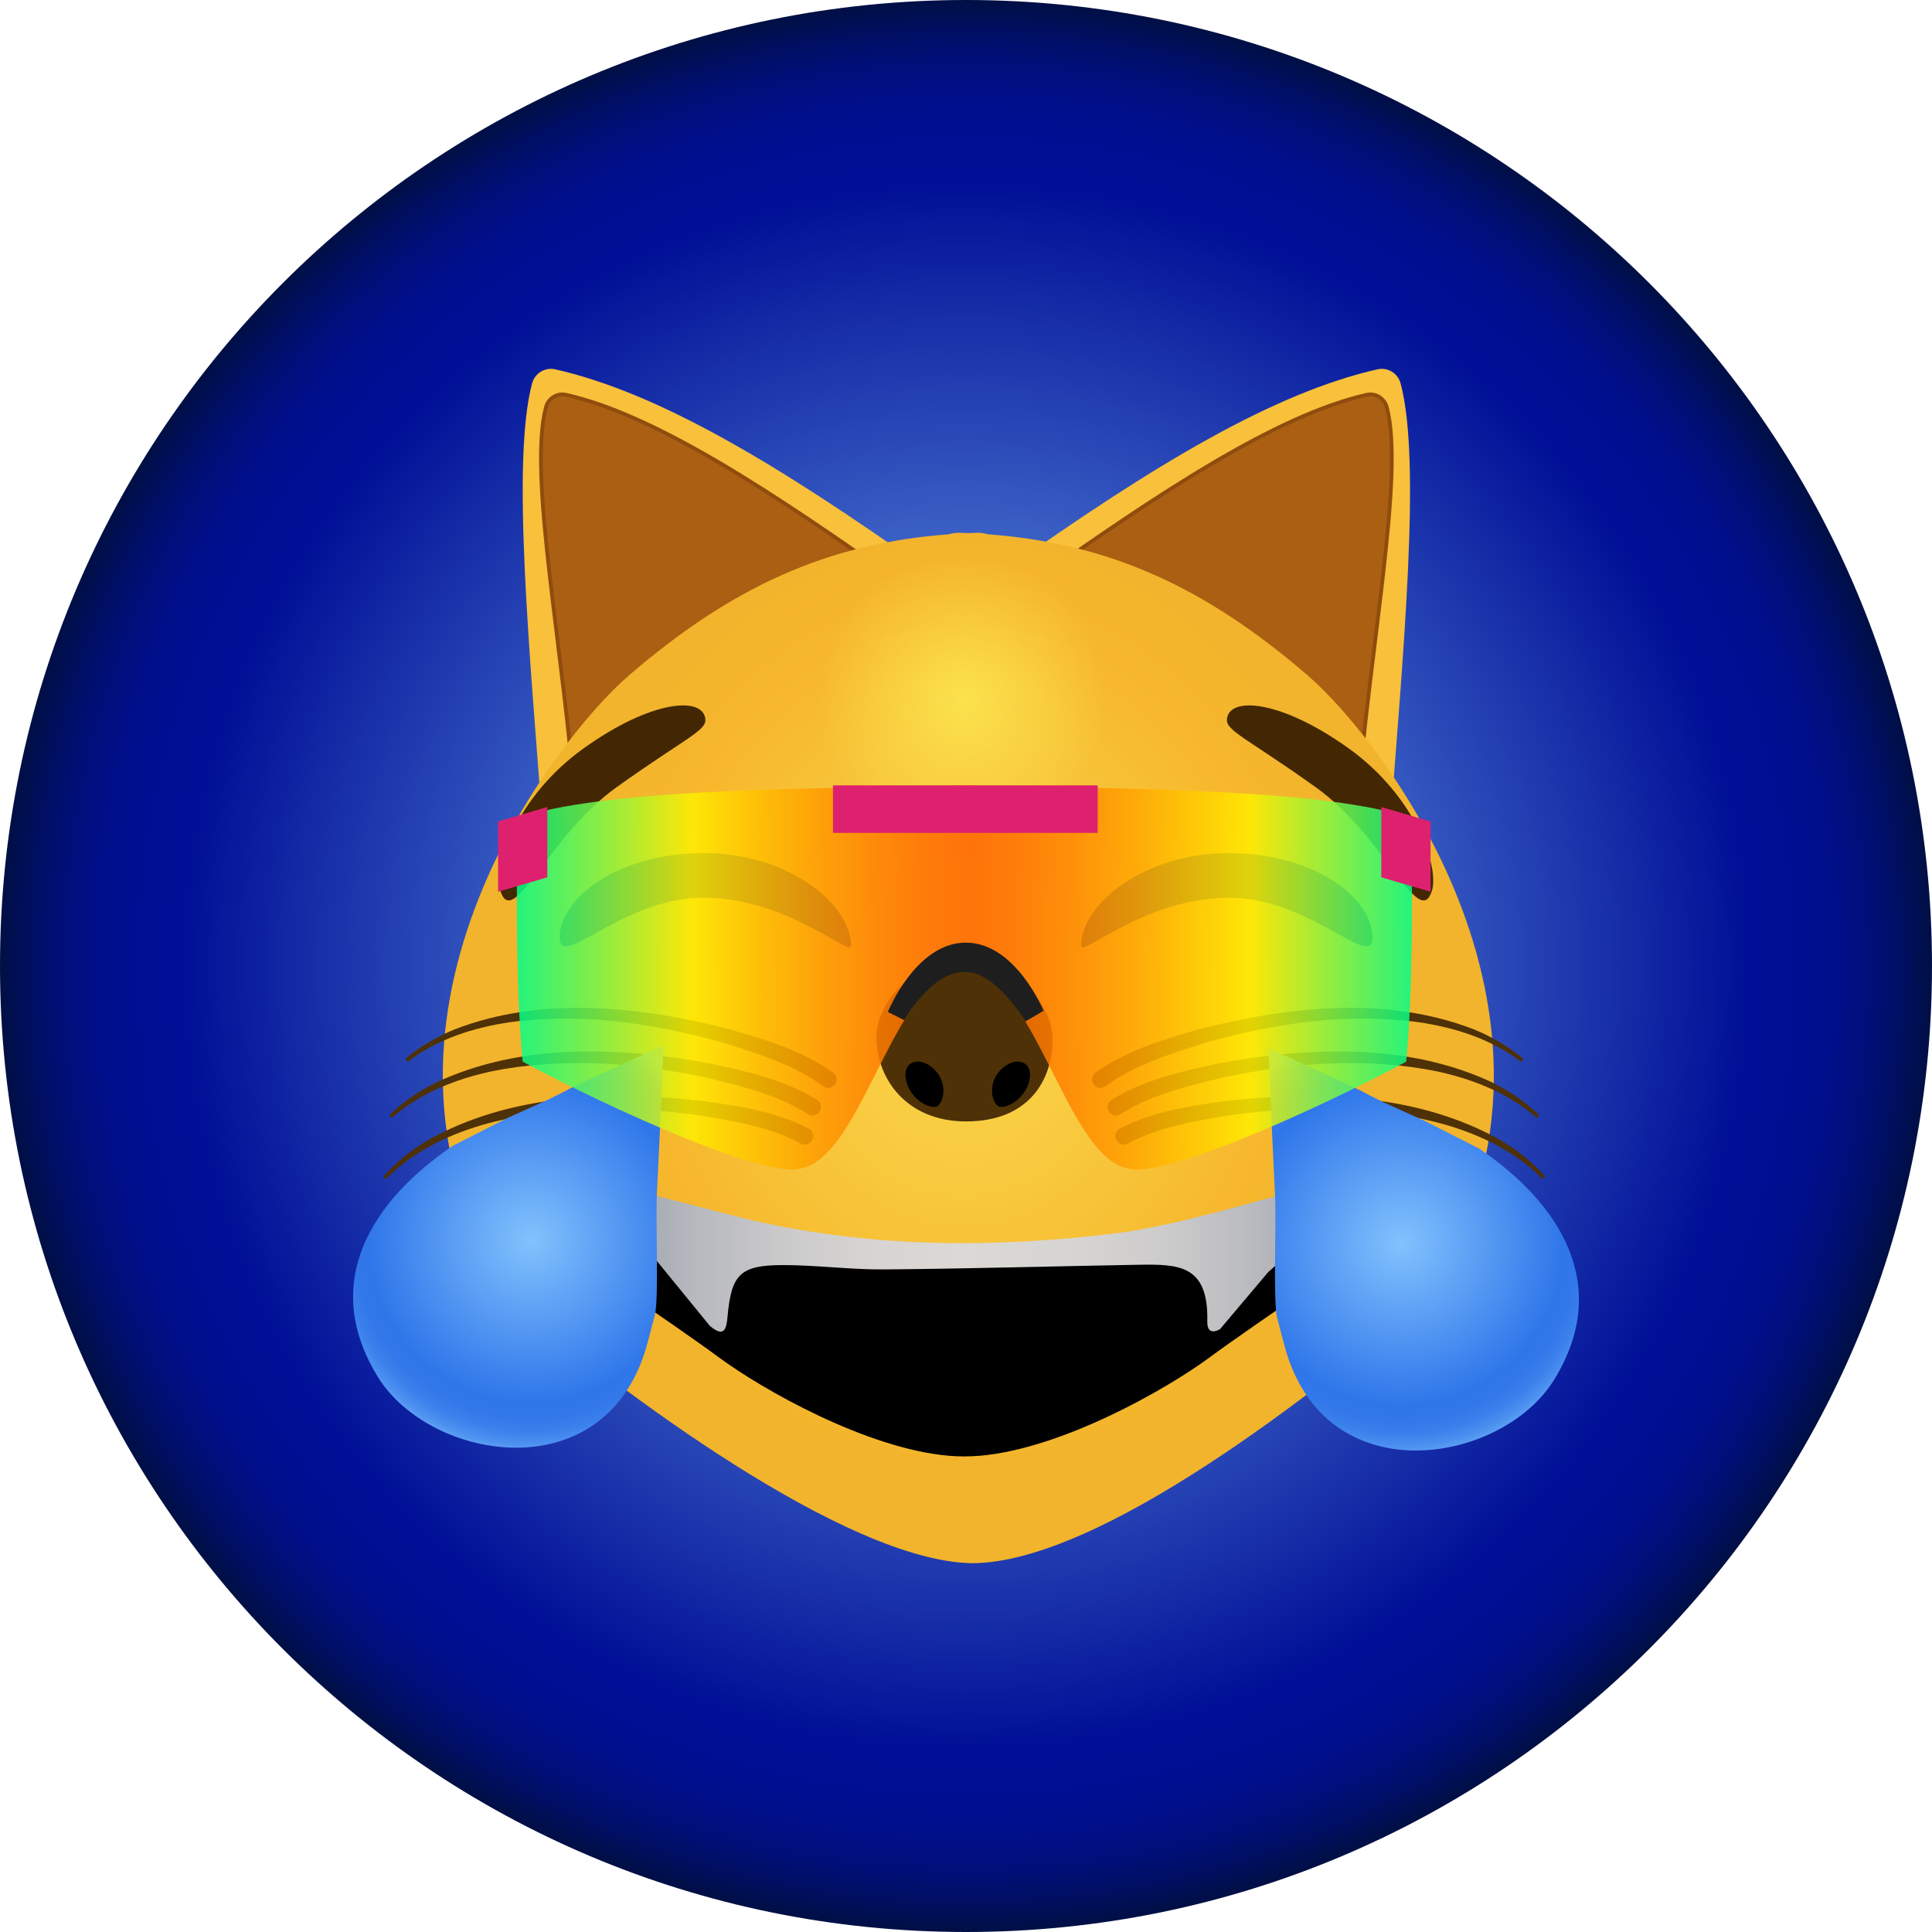
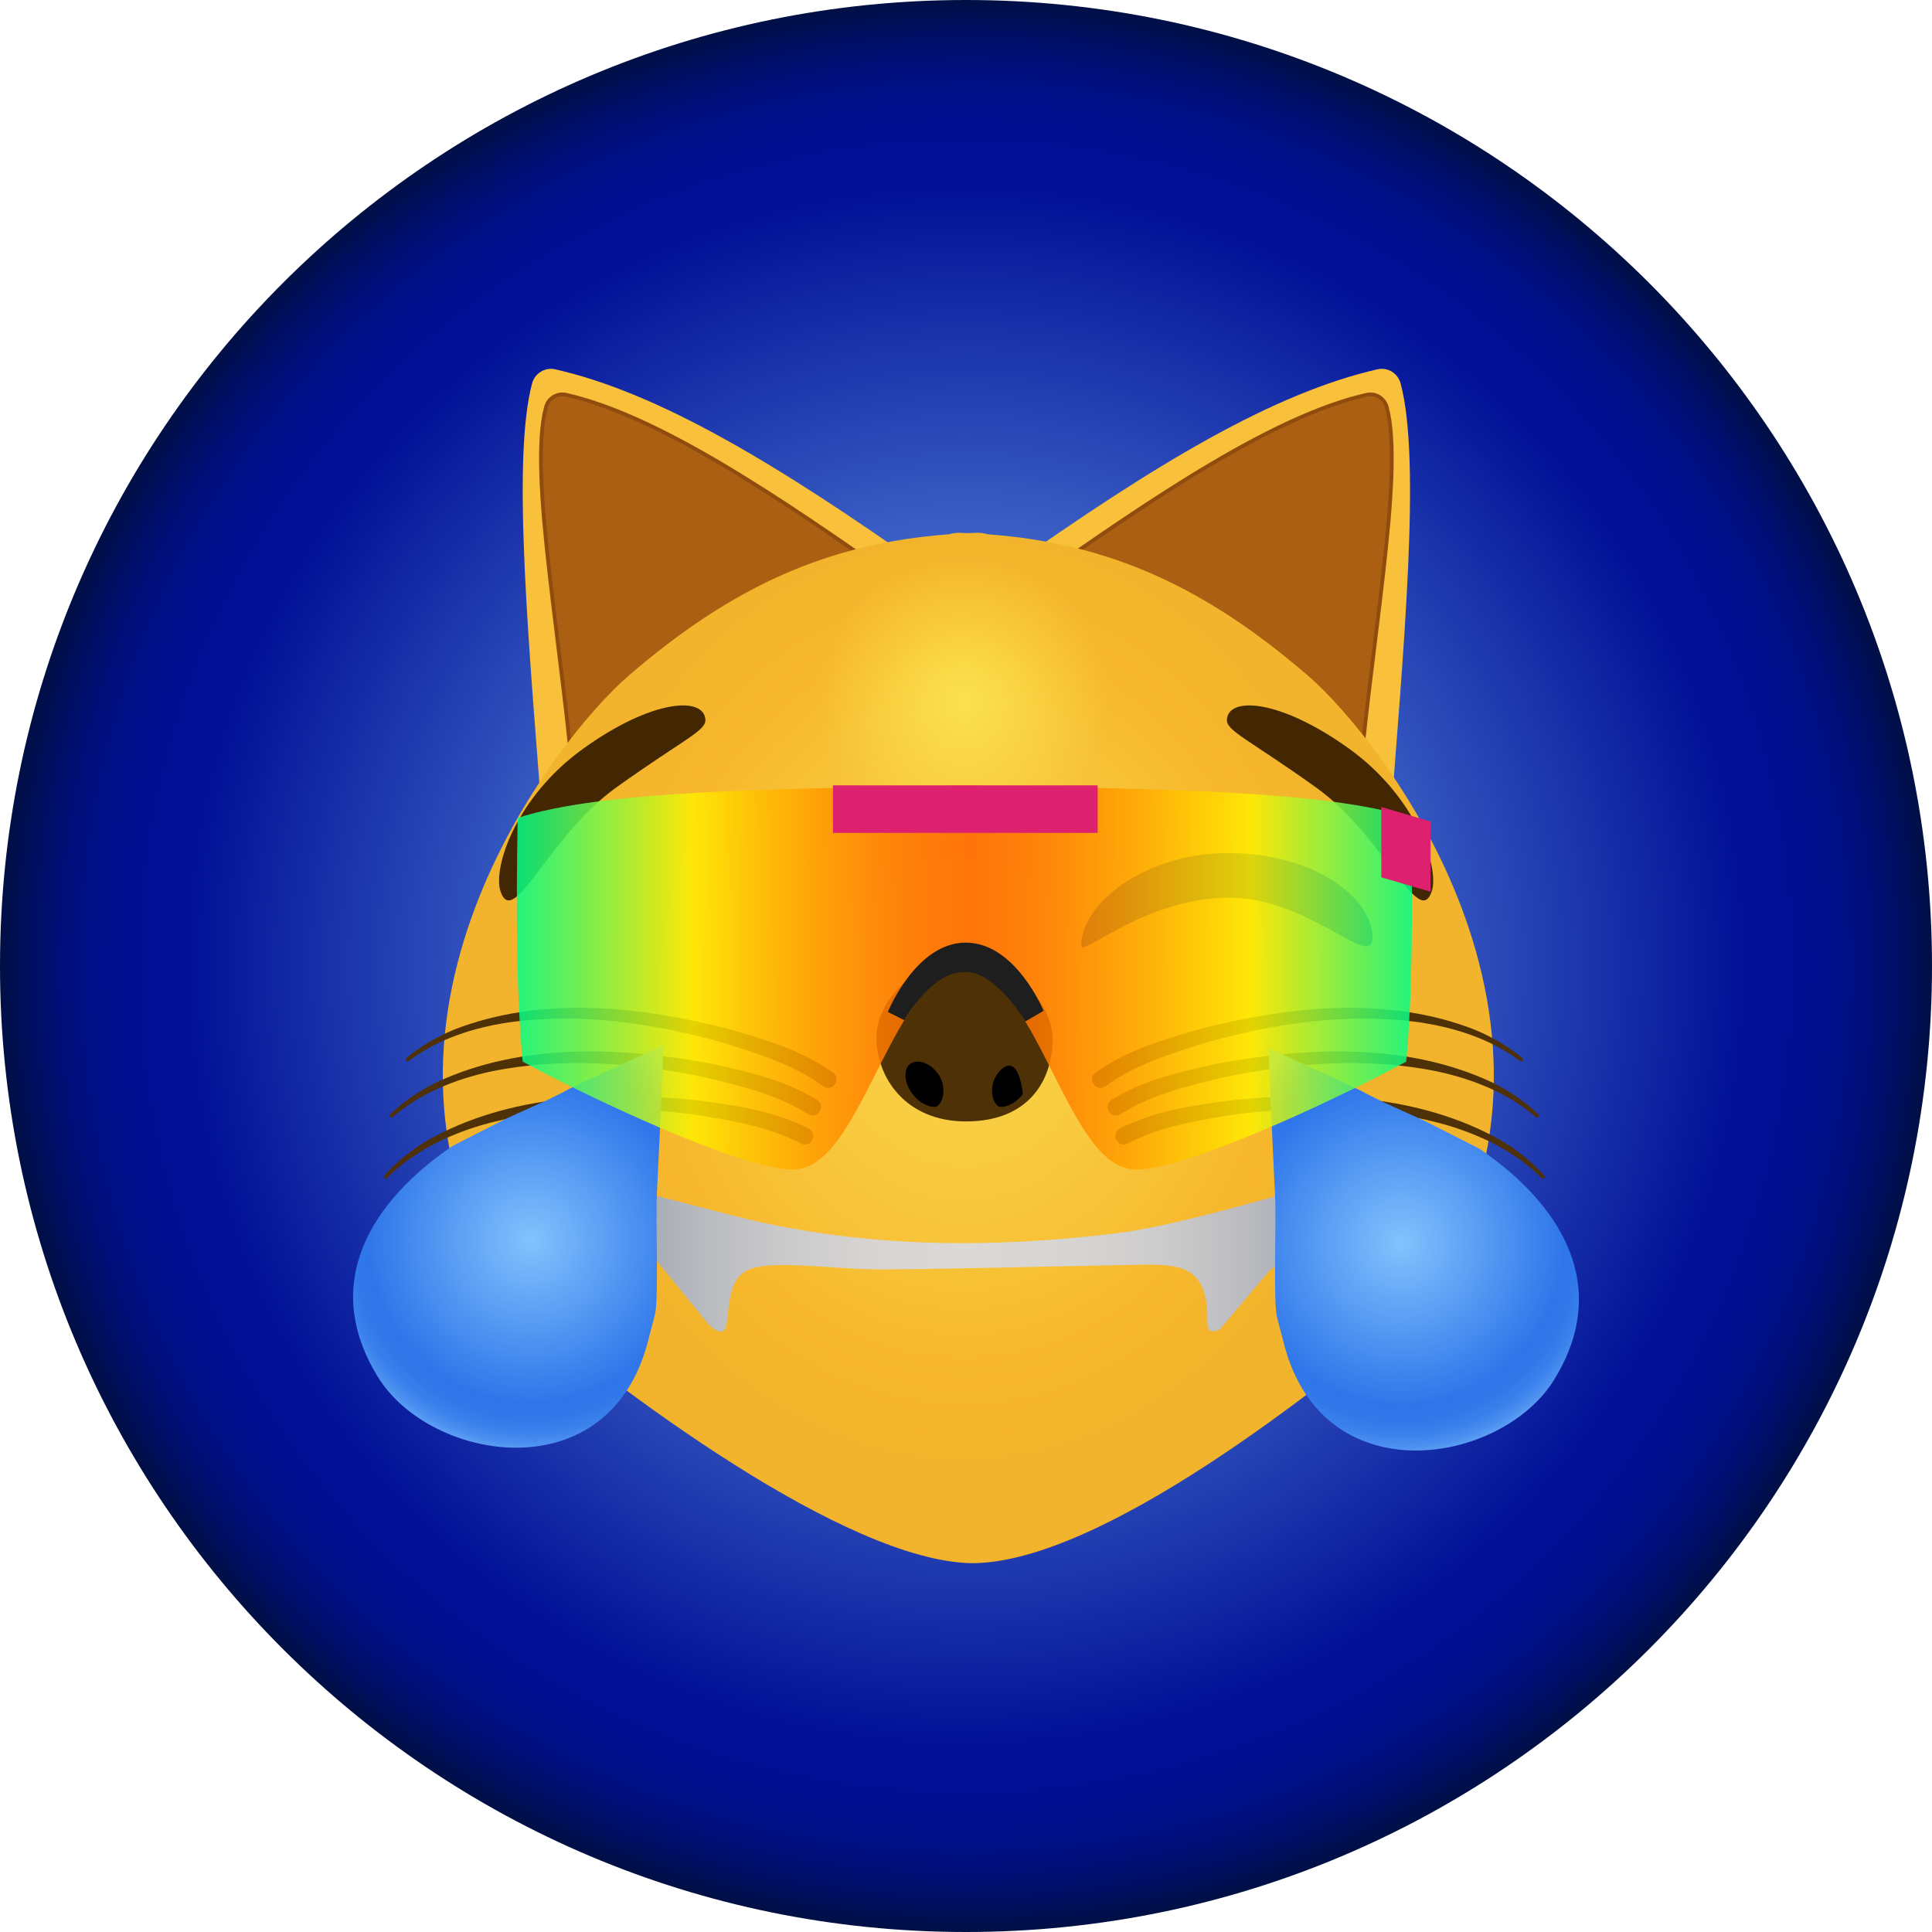
<svg xmlns="http://www.w3.org/2000/svg" width="20" height="20" viewBox="0 0 20 20" fill="none">
  <g clip-path="url(#clip0_7893_61895)">
    <path d="M10 20C15.523 20 20 15.523 20 10C20 4.477 15.523 0 10 0C4.477 0 0 4.477 0 10C0 15.523 4.477 20 10 20Z" fill="url(#paint0_radial_7893_61895)" />
    <path d="M5.628 8.681C5.48 6.725 5.294 4.775 5.508 3.969C5.536 3.864 5.642 3.799 5.748 3.823C6.822 4.067 8.053 4.806 9.587 5.892L5.628 8.681Z" fill="#F8C03B" />
    <path d="M5.963 8.419C5.834 6.709 5.464 4.919 5.652 4.215C5.676 4.123 5.768 4.066 5.861 4.087C6.8 4.301 8.013 5.107 9.353 6.056L5.963 8.419Z" fill="#AB5F12" stroke="#904C0D" stroke-width="0.039" stroke-miterlimit="10" />
    <path d="M14.38 8.681C14.528 6.725 14.714 4.775 14.499 3.969C14.471 3.864 14.366 3.799 14.26 3.823C13.186 4.067 11.954 4.806 10.421 5.892L14.38 8.681Z" fill="#F8C03B" />
    <path d="M14.044 8.419C14.174 6.709 14.543 4.919 14.356 4.215C14.331 4.123 14.239 4.066 14.147 4.087C13.208 4.301 11.995 5.107 10.654 6.056L14.044 8.419Z" fill="#AB5F12" stroke="#904C0D" stroke-width="0.039" stroke-miterlimit="10" />
    <path d="M13.542 6.996C12.468 6.069 11.473 5.623 10.225 5.531C10.193 5.521 10.159 5.516 10.125 5.515C10.091 5.516 10.058 5.518 10.024 5.519C9.991 5.518 9.957 5.516 9.923 5.515C9.889 5.516 9.856 5.521 9.823 5.531C8.575 5.623 7.58 6.069 6.506 6.996C5.745 7.653 3.436 10.602 5.284 13.444C6.403 14.394 8.753 16.16 10.06 16.182C11.383 16.182 13.645 14.394 14.764 13.444C16.612 10.602 14.303 7.653 13.542 6.996Z" fill="url(#paint1_radial_7893_61895)" />
    <path d="M13.542 6.996C12.468 6.069 11.473 5.623 10.225 5.531C10.193 5.521 10.159 5.516 10.125 5.515C10.091 5.516 10.058 5.518 10.024 5.519C9.991 5.518 9.957 5.516 9.923 5.515C9.889 5.516 9.856 5.521 9.823 5.531C8.575 5.623 7.58 6.069 6.506 6.996C5.745 7.653 3.436 10.602 5.284 13.444C6.403 14.394 8.753 16.16 10.06 16.182C11.383 16.182 13.645 14.394 14.764 13.444C16.612 10.602 14.303 7.653 13.542 6.996Z" fill="url(#paint2_radial_7893_61895)" />
-     <path d="M14.248 12.86L12.396 12.904L9.982 12.961L7.569 12.904L5.717 12.86C5.717 12.86 6.982 13.712 7.448 14.056C7.887 14.38 8.967 14.996 9.821 15.07C9.872 15.074 9.926 15.077 9.982 15.077C10.038 15.077 10.092 15.074 10.144 15.07C10.997 14.996 12.077 14.38 12.516 14.056C12.982 13.712 14.248 12.86 14.248 12.86Z" fill="black" />
    <path d="M11.563 12.766C10.302 12.921 9.044 12.919 7.797 12.635C7.595 12.589 6.985 12.425 6.867 12.399C6.142 12.166 6.262 12.399 6.915 13.195C7.059 13.371 7.203 13.547 7.347 13.724C7.496 13.851 7.52 13.762 7.532 13.624C7.571 13.194 7.662 13.098 8.095 13.096C8.448 13.095 8.801 13.144 9.153 13.141C10.027 13.134 10.899 13.108 11.773 13.093C12.196 13.086 12.511 13.086 12.498 13.679C12.496 13.775 12.54 13.809 12.63 13.759C12.797 13.562 12.963 13.365 13.129 13.168C14.115 12.313 14.175 12.013 13.155 12.399C13.077 12.412 12.147 12.694 11.563 12.766Z" fill="url(#paint3_linear_7893_61895)" />
    <path d="M10.896 10.757C10.896 11.177 10.655 11.609 10 11.609C9.376 11.609 9.073 11.157 9.073 10.737C9.073 10.317 9.563 9.906 9.983 9.906C10.403 9.906 10.896 10.337 10.896 10.757Z" fill="#4E3106" />
    <path d="M9.707 11.111C9.794 11.226 9.777 11.387 9.71 11.446C9.669 11.482 9.535 11.441 9.447 11.326C9.359 11.211 9.349 11.069 9.42 11.015C9.491 10.96 9.619 10.995 9.707 11.111Z" fill="black" />
-     <path d="M10.329 11.111C10.242 11.226 10.259 11.387 10.326 11.446C10.367 11.482 10.501 11.441 10.589 11.326C10.677 11.211 10.687 11.069 10.616 11.015C10.545 10.96 10.417 10.995 10.329 11.111Z" fill="black" />
-     <path d="M8.81 9.791C8.81 9.912 8.147 9.293 7.281 9.293C6.415 9.293 5.76 10.096 5.795 9.673C5.829 9.27 6.422 8.831 7.288 8.831C8.154 8.831 8.81 9.356 8.81 9.791Z" fill="#253948" />
+     <path d="M10.329 11.111C10.242 11.226 10.259 11.387 10.326 11.446C10.367 11.482 10.501 11.441 10.589 11.326C10.545 10.96 10.417 10.995 10.329 11.111Z" fill="black" />
    <path d="M7.302 7.446C7.313 7.566 7.083 7.648 6.379 8.152C5.674 8.656 5.315 9.628 5.181 9.226C5.101 8.985 5.338 8.25 6.043 7.746C6.747 7.242 7.281 7.206 7.302 7.446Z" fill="#432703" />
    <path d="M11.192 9.791C11.192 9.912 11.856 9.293 12.722 9.293C13.588 9.293 14.242 10.096 14.207 9.673C14.174 9.27 13.581 8.831 12.715 8.831C11.849 8.831 11.192 9.356 11.192 9.791Z" fill="#253948" />
    <path d="M12.701 7.446C12.69 7.566 12.92 7.648 13.624 8.152C14.328 8.656 14.687 9.628 14.822 9.226C14.902 8.985 14.664 8.25 13.96 7.746C13.256 7.242 12.722 7.206 12.701 7.446Z" fill="#432703" />
    <path d="M8.627 11.106C8.304 10.873 7.923 10.762 7.547 10.653C6.625 10.418 5.609 10.305 4.702 10.658C4.524 10.732 4.354 10.83 4.206 10.953C4.198 10.96 4.197 10.972 4.203 10.98C4.21 10.988 4.222 10.99 4.23 10.983C4.532 10.756 4.901 10.638 5.272 10.583C6.019 10.48 6.785 10.594 7.506 10.8C7.853 10.91 8.222 11.025 8.517 11.241C8.609 11.314 8.716 11.18 8.627 11.106Z" fill="#4E3106" />
    <path d="M8.461 11.388C8.123 11.177 7.735 11.092 7.353 11.009C6.417 10.837 5.396 10.793 4.515 11.206C4.342 11.292 4.18 11.401 4.04 11.534C4.033 11.542 4.032 11.553 4.039 11.561C4.046 11.569 4.058 11.57 4.066 11.563C4.352 11.316 4.712 11.173 5.078 11.093C5.817 10.94 6.589 11.001 7.322 11.158C7.676 11.244 8.052 11.335 8.36 11.53C8.457 11.597 8.555 11.456 8.461 11.388Z" fill="#4E3106" />
    <path d="M8.375 11.685C8.021 11.501 7.628 11.446 7.241 11.393C6.294 11.292 5.273 11.326 4.426 11.805C4.26 11.904 4.107 12.025 3.978 12.169C3.971 12.177 3.971 12.188 3.978 12.196C3.986 12.203 3.998 12.203 4.006 12.195C4.272 11.927 4.62 11.757 4.979 11.649C5.704 11.441 6.478 11.443 7.221 11.543C7.581 11.602 7.962 11.664 8.285 11.835C8.387 11.894 8.474 11.746 8.375 11.685Z" fill="#4E3106" />
    <path d="M11.338 11.106C11.661 10.873 12.042 10.762 12.418 10.653C13.341 10.418 14.356 10.305 15.263 10.658C15.442 10.732 15.611 10.83 15.759 10.953C15.767 10.96 15.768 10.972 15.762 10.98C15.756 10.988 15.743 10.99 15.735 10.983C15.433 10.756 15.064 10.638 14.693 10.583C13.946 10.48 13.18 10.594 12.46 10.8C12.112 10.91 11.743 11.025 11.448 11.241C11.356 11.314 11.249 11.18 11.338 11.106Z" fill="#4E3106" />
    <path d="M11.503 11.388C11.841 11.177 12.229 11.092 12.611 11.009C13.547 10.837 14.568 10.793 15.449 11.206C15.622 11.292 15.784 11.401 15.924 11.534C15.931 11.542 15.932 11.553 15.925 11.561C15.918 11.569 15.906 11.57 15.898 11.563C15.612 11.316 15.252 11.173 14.886 11.093C14.147 10.94 13.376 11.001 12.643 11.158C12.288 11.244 11.913 11.335 11.604 11.53C11.507 11.597 11.409 11.456 11.503 11.388Z" fill="#4E3106" />
    <path d="M11.589 11.685C11.943 11.501 12.336 11.446 12.723 11.393C13.67 11.292 14.691 11.326 15.538 11.805C15.704 11.904 15.857 12.025 15.986 12.169C15.993 12.177 15.993 12.188 15.986 12.196C15.978 12.203 15.966 12.203 15.958 12.195C15.692 11.927 15.344 11.757 14.985 11.649C14.26 11.441 13.486 11.443 12.743 11.543C12.383 11.602 12.002 11.664 11.679 11.835C11.578 11.894 11.491 11.746 11.589 11.685Z" fill="#4E3106" />
    <path d="M6.8 12.361C6.811 12.137 6.832 11.691 6.832 11.691L6.869 10.82C6.869 10.82 5.864 11.275 5.864 11.289C5.799 11.321 5.734 11.353 5.669 11.386C5.532 11.447 5.395 11.509 5.258 11.571C5.068 11.668 4.877 11.765 4.686 11.862C3.857 12.426 3.308 13.269 3.91 14.251C4.451 15.134 6.296 15.447 6.704 13.898L6.779 13.613C6.822 13.449 6.786 12.643 6.8 12.361Z" fill="url(#paint4_radial_7893_61895)" />
    <path d="M13.2 12.39C13.189 12.166 13.168 11.72 13.168 11.72L13.131 10.849C13.131 10.849 14.136 11.304 14.136 11.318C14.201 11.35 14.266 11.382 14.331 11.415C14.468 11.476 14.604 11.538 14.741 11.6C14.932 11.697 15.123 11.794 15.314 11.891C16.143 12.455 16.692 13.299 16.09 14.28C15.548 15.163 13.704 15.476 13.296 13.927L13.221 13.643C13.178 13.478 13.213 12.672 13.2 12.39Z" fill="url(#paint5_radial_7893_61895)" />
    <path opacity="0.85" d="M14.609 8.467C13.728 8.179 11.893 8.164 10.106 8.134L10.103 8.13C10.063 8.131 10.024 8.132 9.984 8.132C9.944 8.132 9.904 8.131 9.864 8.13L9.862 8.134C8.074 8.164 6.24 8.179 5.359 8.467C5.342 9.421 5.346 10.307 5.411 10.99C6.308 11.475 7.923 12.201 8.288 12.097C8.94 11.976 9.259 10.048 9.984 10.048C10.708 10.048 11.028 11.976 11.68 12.097C12.044 12.201 13.66 11.475 14.557 10.99C14.621 10.307 14.625 9.421 14.609 8.467Z" fill="url(#paint6_linear_7893_61895)" />
    <path d="M11.363 8.13H8.623V8.622H11.363V8.13Z" fill="#DD216F" />
    <path d="M10.614 10.574C10.614 10.574 10.298 10.04 9.982 10.063C9.643 10.056 9.362 10.561 9.362 10.561L9.191 10.476C9.191 10.476 9.48 9.758 9.997 9.758C10.515 9.758 10.803 10.464 10.803 10.464L10.614 10.574Z" fill="#1E1E1E" />
-     <path d="M5.666 9.082L5.156 9.231V8.504L5.666 8.354V9.082Z" fill="#DD216F" />
    <path d="M14.299 9.082L14.809 9.231V8.504L14.299 8.354V9.082Z" fill="#DD216F" />
  </g>
  <defs>
    <radialGradient id="paint0_radial_7893_61895" cx="0" cy="0" r="1" gradientUnits="userSpaceOnUse" gradientTransform="translate(10 10) scale(10)">
      <stop stop-color="#82C2FD" />
      <stop offset="0.808" stop-color="#000F96" />
      <stop offset="0.857" stop-color="#000F92" />
      <stop offset="0.895" stop-color="#000F89" />
      <stop offset="0.93" stop-color="#000F78" />
      <stop offset="0.962" stop-color="#000F61" />
      <stop offset="0.993" stop-color="#000F43" />
      <stop offset="1" stop-color="#000F3B" />
    </radialGradient>
    <radialGradient id="paint1_radial_7893_61895" cx="0" cy="0" r="1" gradientUnits="userSpaceOnUse" gradientTransform="translate(9.976 10.34) scale(4.184 4.893)">
      <stop stop-color="#FAD347" />
      <stop offset="0.288" stop-color="#F9CD42" />
      <stop offset="0.632" stop-color="#F7BF34" />
      <stop offset="0.761" stop-color="#F7B82D" />
      <stop offset="1" stop-color="#F2B42C" />
    </radialGradient>
    <radialGradient id="paint2_radial_7893_61895" cx="0" cy="0" r="1" gradientUnits="userSpaceOnUse" gradientTransform="translate(9.971 7.253) scale(2.398)">
      <stop stop-color="#FBE24D" />
      <stop offset="0.626" stop-color="#FBE24D" stop-opacity="0" />
    </radialGradient>
    <linearGradient id="paint3_linear_7893_61895" x1="6.372" y1="13.009" x2="13.895" y2="13.009" gradientUnits="userSpaceOnUse">
      <stop stop-color="#9DA2AD" />
      <stop offset="0.005" stop-color="#9EA3AD" />
      <stop offset="0.118" stop-color="#B8BABF" />
      <stop offset="0.233" stop-color="#CBCACB" />
      <stop offset="0.351" stop-color="#D7D4D2" />
      <stop offset="0.476" stop-color="#DBD8D5" />
      <stop offset="0.625" stop-color="#D7D5D2" />
      <stop offset="0.75" stop-color="#CDCCCC" />
      <stop offset="0.865" stop-color="#BBBCC0" />
      <stop offset="0.975" stop-color="#A3A7B1" />
      <stop offset="1" stop-color="#9DA2AD" />
    </linearGradient>
    <radialGradient id="paint4_radial_7893_61895" cx="0" cy="0" r="1" gradientUnits="userSpaceOnUse" gradientTransform="translate(5.496 12.839) scale(2.28)">
      <stop stop-color="#82C2FD" />
      <stop offset="0.739" stop-color="#2F76EA" />
      <stop offset="0.813" stop-color="#3278EA" />
      <stop offset="0.871" stop-color="#3B81EC" />
      <stop offset="0.924" stop-color="#4C90F0" />
      <stop offset="0.973" stop-color="#63A6F6" />
      <stop offset="1" stop-color="#74B5FA" />
    </radialGradient>
    <radialGradient id="paint5_radial_7893_61895" cx="0" cy="0" r="1" gradientUnits="userSpaceOnUse" gradientTransform="translate(14.504 12.868) rotate(180) scale(2.28)">
      <stop stop-color="#82C2FD" />
      <stop offset="0.739" stop-color="#2F76EA" />
      <stop offset="0.813" stop-color="#3278EA" />
      <stop offset="0.871" stop-color="#3B81EC" />
      <stop offset="0.924" stop-color="#4C90F0" />
      <stop offset="0.973" stop-color="#63A6F6" />
      <stop offset="1" stop-color="#74B5FA" />
    </radialGradient>
    <linearGradient id="paint6_linear_7893_61895" x1="5.351" y1="10.118" x2="14.617" y2="10.118" gradientUnits="userSpaceOnUse">
      <stop stop-color="#00FF89" />
      <stop offset="0.196" stop-color="#FFEF00" />
      <stop offset="0.265" stop-color="#FFC200" />
      <stop offset="0.339" stop-color="#FF9A00" />
      <stop offset="0.407" stop-color="#FF7D00" />
      <stop offset="0.465" stop-color="#FF6B00" />
      <stop offset="0.507" stop-color="#FF6500" />
      <stop offset="0.548" stop-color="#FF6D00" />
      <stop offset="0.613" stop-color="#FF8300" />
      <stop offset="0.692" stop-color="#FFA700" />
      <stop offset="0.783" stop-color="#FFD900" />
      <stop offset="0.819" stop-color="#FFEF00" />
      <stop offset="1" stop-color="#00FF89" />
    </linearGradient>
    <clipPath id="clip0_7893_61895">
      <rect width="20" height="20" fill="white" />
    </clipPath>
  </defs>
</svg>